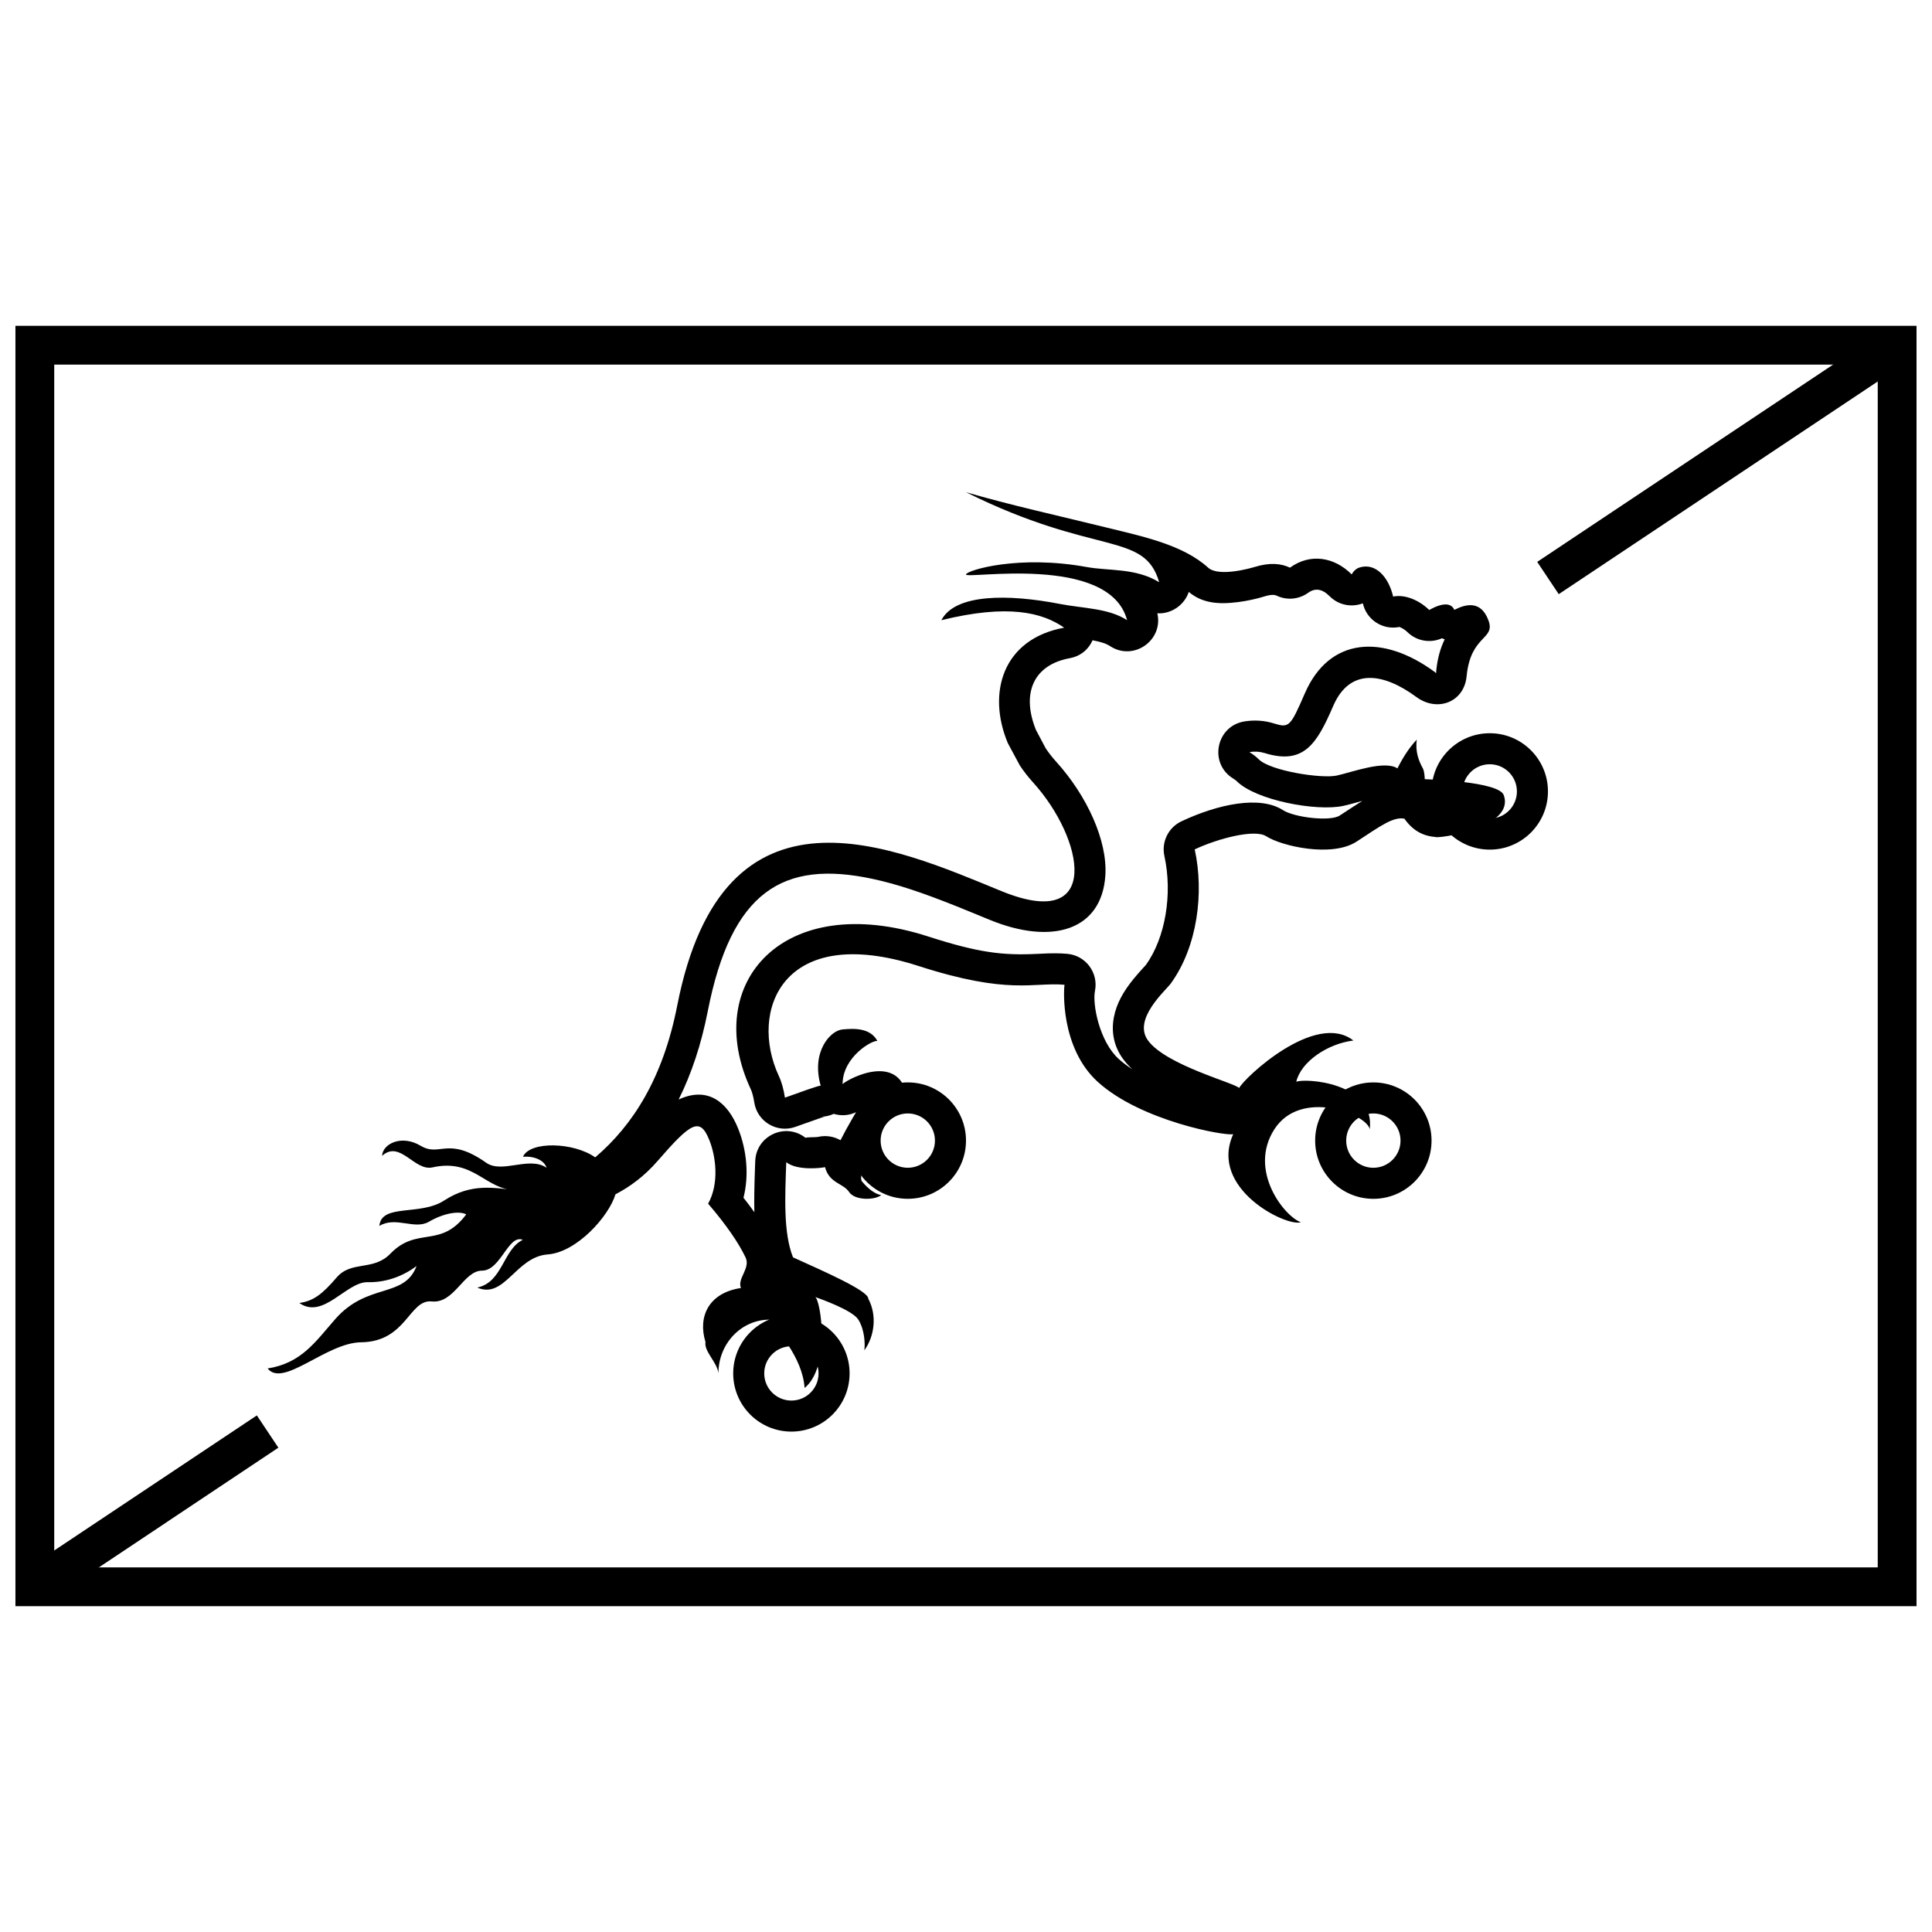
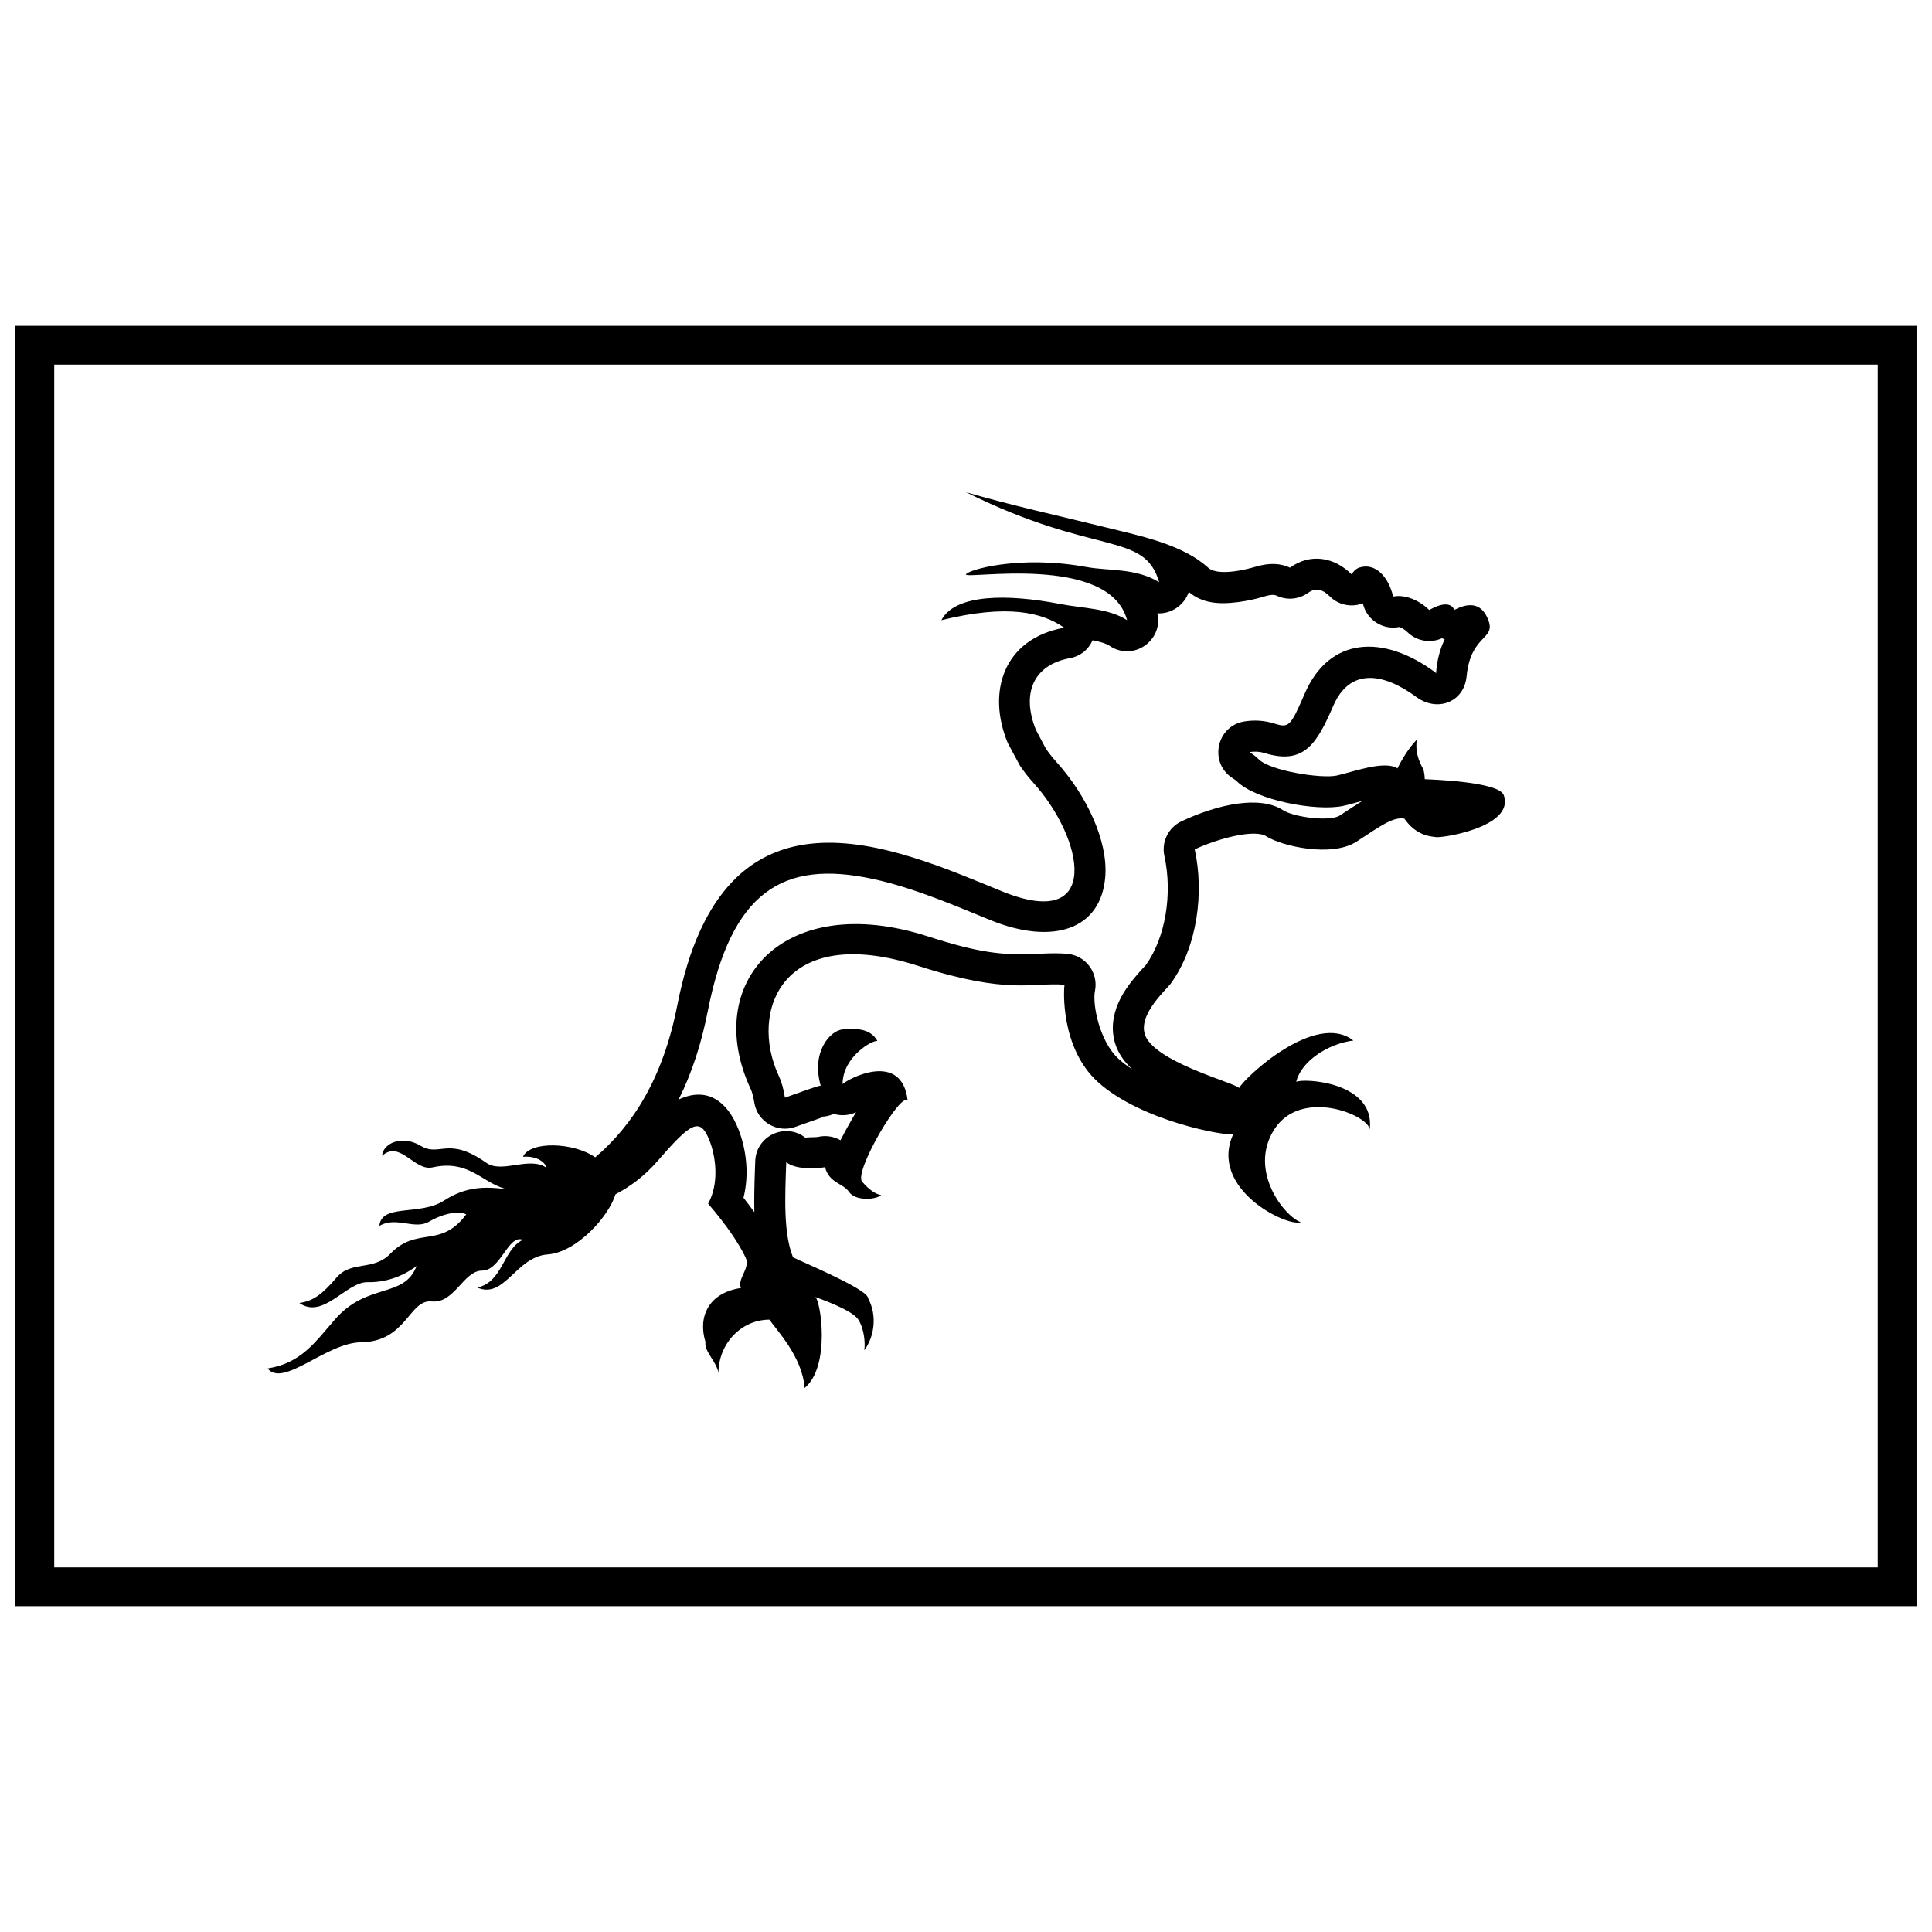
<svg xmlns="http://www.w3.org/2000/svg" width="800px" height="800px" version="1.1" viewBox="144 144 512 512">
  <defs>
    <clipPath id="a">
      <path d="m148.09 230h503.81v340h-503.81z" />
    </clipPath>
  </defs>
  <g clip-path="url(#a)">
    <path d="m651.9 230.35v339.3h-503.81v-339.3zm-493.53 10.281v318.74h483.25v-318.74z" />
  </g>
-   <path d="m212.07 519.1 5.703 8.555-61.691 41.129-5.703-8.555zm431.84-287.89 5.703 8.555-92.535 61.691-5.703-8.555z" />
  <path d="m411.08 340.93c-5.555-13.285-1.371-27.609 14.941-30.59-5.816-4.023-14.844-6.332-32.547-1.984 3.625-6.969 17.508-7 31.418-4.305 6.172 1.199 12.887 1.105 17.797 4.305-4.656-17.781-43.238-10.684-42.691-12.141 0.426-1.145 14.004-5.231 31.992-1.945 5.844 1.07 12.988 0.195 19.207 4.027-3.973-13.641-16.828-6.746-51.199-23.855 11.719 3.406 24.184 6.156 36.863 9.27 9.941 2.441 20.586 4.625 27.309 10.723 2.852 2.59 11.578 0.047 12.254-0.164 4.231-1.301 7.133-0.914 9.434 0.164 5.406-3.91 11.75-2.816 16.348 1.781 0.512-0.883 1.199-1.559 2.16-1.848 4.234-1.277 7.66 2.641 8.832 7.727 3.301-0.664 7.07 1.109 9.551 3.555 3.434-1.914 5.797-1.996 6.668-0.031 3.066-1.562 7.035-2.547 9.02 2.738 1.984 5.281-4.688 3.715-5.769 14.863-0.668 6.879-7.75 9.586-13.34 5.477-8.938-6.57-17.664-7.629-21.992 2.348-4.324 9.977-7.715 15.773-18.203 12.52-1.262-0.391-2.641-0.477-4.031-0.254 0.941 0.578 1.773 1.211 2.461 1.898 3.113 3.113 16.652 5.191 20.68 4.324 4.027-0.863 12.629-4.152 16.105-1.902 1.098-2.25 2.926-5.363 5.121-7.613-0.457 3.16 0.508 5.625 1.648 7.699 0.32 0.691 0.457 2.078 0.457 2.769 1.191 0.082 19.641 0.602 20.938 4.234 3.106 8.711-17.652 11.633-18.191 11.078-3.293-0.262-5.945-1.73-8.145-4.844-2.926-0.52-6.039 1.727-12.625 6.055-6.59 4.324-19.949 1.211-23.977-1.387-3.082-1.984-12.836 0.602-18.961 3.473 2.523 11.477 0.727 25.766-6.316 35.512-1.375 1.906-10.203 9.5-6.055 15.141 4.824 6.566 22.934 11.215 24.148 12.59 1.219-2.555 20.176-20.48 30.266-12.59-6.973 0.887-13.914 5.688-15.133 10.945 2-1 20.961 0 19.484 12.59-0.695-4.016-18.266-10.945-25.293 0-7.027 10.945 2.707 23.117 7.027 24.625-3.828 1.277-24.465-8.938-17.918-23.348-1.863 0.586-24.469-3.438-35.918-13.867-9.922-9.035-9.031-24.535-8.789-25.719-8.352-0.73-14.691 2.769-38.672-4.969-36.184-11.676-45.043 11.992-37.043 29.141 0.77 1.648 1.285 3.59 1.617 5.746 4.09-1.449 8.824-3.207 9.48-3.176-2.578-8.953 2.539-14.645 5.801-14.902 3.148-0.309 7.375-0.418 9.234 3.078-1.145-0.41-9.234 4.106-9.234 11.414 1.285-1.336 15.734-9.102 17.254 4.418-1.648-2.773-14.262 18.781-12.102 21.387 1.793 2.16 3.652 3.391 5.086 3.598-1.578 1.336-6.945 1.543-8.523-0.824-1.574-2.363-5.227-2.262-6.371-6.578-1.191 0.27-7.449 0.949-10.273-1.316-0.34 9.277-0.777 18.82 1.793 25.223 8.02 3.633 20.02 8.863 19.941 10.945 2.434 4.562 1.566 10.129-1.043 13.684 0.262-1.914 0-5.594-1.586-8.121-1.586-2.531-9.984-5.469-11.461-6.016 1.473 0.684 4.188 18.453-2.785 24.121-0.559-8.34-7.688-15.59-9.301-18.105-7.473 0-13.531 6.352-13.531 14.191-0.348-2.922-3.867-5.797-3.434-8.258-2.086-6.75 0.871-13.047 9.395-14.32-1.043-2.555 2.609-5.203 1.219-8.121-1.781-3.727-5.047-8.574-9.918-14.227 2.957-5.293 2.09-12.406 0.348-16.785-2.496-6.285-4.871-4.742-13.742 5.473-3.473 4-7.227 6.773-11.16 8.832-1.734 5.816-10.246 15.371-17.98 15.934-8.41 0.613-11.422 11.945-18.641 8.777 6.762-1.426 6.762-10.004 12.059-12.656-3.836-1.531-5.848 8.168-10.781 8.168-4.934 0-7.309 8.777-13.34 8.164-6.031-0.609-6.668 10.691-18.734 10.824-9.227 0.102-20.648 12.148-24.762 6.941 8.953-1.43 12.566-6.973 17.91-13.07 8.59-9.797 18.273-5.406 21.562-14.086-3.926 2.961-8.496 4.391-12.973 4.289-5.621-0.129-11.789 10.004-18.094 5.512 3.656-0.508 6.031-2.246 9.867-6.738 3.934-4.598 9.699-1.625 14.258-6.328 7.125-7.352 13.25-1.227 20.102-10.414-1.918-1.02-6.031-0.305-9.867 1.941-3.84 2.246-8.773-1.531-13.16 1.121 0.547-6.019 10.781-2.574 17.18-6.738 7.219-4.695 13.203-3.316 18.914-2.754-7.949-0.051-11.055-8.477-22.02-6.023-4.785 1.07-8.59-7.352-13.344-3.062 0.137-3.164 5.117-5.719 10.234-2.656 5.117 3.062 7.18-2.68 17.363 4.492 4.203 2.961 11.422-1.836 15.988 1.328-0.594-1.941-3.195-3.164-6.258-2.91 1.855-4.246 13.516-3.859 19.148 0.152 10.023-8.543 17.977-21.027 21.746-40.266 12.266-62.594 57.406-41.961 85.934-30.285 26.781 10.961 21.918-13.863 8.348-28.824-1.297-1.43-2.461-2.926-3.484-4.465zm16.422-22.5c-9.598 1.754-12.895 9.266-8.969 19l2.586 4.879c0.812 1.215 1.727 2.387 2.738 3.504 8.215 9.055 13.672 21 13.074 30.191-0.934 14.375-13.867 18.633-30.633 11.77-0.91-0.371-2.113-0.867-4.277-1.758-1.734-0.711-3.082-1.262-4.41-1.793-9.047-3.629-15.855-5.918-22.391-7.316-23.723-5.082-37.426 3.277-43.664 35.121-1.719 8.762-4.297 16.52-7.711 23.359 0.133-0.062 0.262-0.121 0.398-0.18 7.473-3.254 12.617 0.934 15.406 7.957 2.231 5.609 2.894 12.27 1.383 18.25 1.031 1.309 1.992 2.586 2.879 3.832-0.074-3.195-0.008-6.906 0.156-11.379 0.023-0.668 0.023-0.668 0.047-1.328 0.016-0.426 0.016-0.426 0.031-0.852 0.25-6.758 8.094-10.348 13.367-6.113-0.309-0.25 2.629-0.137 3.309-0.289 2.094-0.477 4.188-0.105 5.918 0.887 0.895-1.789 1.973-3.734 3.207-5.879 0.301-0.523 0.609-1.043 0.914-1.555-1.898 0.93-4.008 1.023-5.91 0.449-1.148 0.531-2.449 0.809-3.832 0.742 1.09 0.051 1.223 0.039 1.676-0.094-0.469 0.145-0.863 0.277-1.344 0.441-1.062 0.359-1.539 0.527-4.824 1.703l-0.145 0.051c-0.863 0.309-0.863 0.309-1.723 0.613-4.859 1.719-10.086-1.406-10.871-6.5-0.238-1.543-0.566-2.719-0.941-3.523-13.066-28.008 8.539-52.863 47.02-40.445 13.367 4.312 19.77 5.062 28.945 4.613 2.566-0.125 3.363-0.156 4.711-0.152 1.105 0.004 2.156 0.047 3.207 0.141 4.894 0.426 8.324 5.019 7.344 9.836-0.711 3.504 1.176 13.359 6.269 18 1.047 0.953 2.269 1.875 3.644 2.766-0.934-0.867-1.758-1.781-2.477-2.758-2.41-3.281-3.156-7.133-2.434-10.973 0.691-3.691 2.531-6.902 5.246-10.242 1.137-1.398 3.348-3.812 3.207-3.617 5.242-7.258 7.144-18.934 4.949-28.926-0.828-3.758 1.059-7.582 4.539-9.215 9.727-4.562 20.777-6.894 26.91-2.938 2.984 1.922 12.496 3.066 15.004 1.422 2.406-1.582 4.367-2.863 6.008-3.891-0.512 0.137-1.266 0.348-2.512 0.691-1.055 0.285-1.828 0.484-2.562 0.641-7.086 1.523-23.16-1.484-28.227-6.555-0.188-0.188-0.508-0.43-0.961-0.711-6.488-4.008-4.508-13.918 3.019-15.121 2.621-0.422 5.277-0.254 7.766 0.52 4.039 1.25 4.359 0.98 8.223-7.938 6.543-15.074 20.844-15.676 34.41-5.699 0.395 0.289 0.402 0.457 0.355 0.484 0.273-3.664 1.07-6.59 2.305-9.121-0.25-0.082-0.5-0.176-0.742-0.281-3.07 1.383-6.711 0.754-9.145-1.645-0.918-0.906-2.066-1.367-2.152-1.348-4.367 0.875-8.641-1.879-9.637-6.219-0.004-0.02-0.008-0.035-0.012-0.051-2.898 1.109-6.359 0.559-8.781-1.859-2.012-2.016-3.883-2.254-5.711-0.934-2.422 1.754-5.609 2.055-8.316 0.781-0.68-0.316-1.539-0.355-3.516 0.254-1.672 0.512-4.133 1.098-6.68 1.426-5.305 0.684-9.562 0.305-13.129-2.688-1.152 3.473-4.621 5.891-8.328 5.664 1.645 7.148-6.285 12.766-12.508 8.711-1.031-0.672-2.305-1.117-4.66-1.559-1.016 2.324-3.094 4.207-6.039 4.742z" />
-   <path d="m391.77 446.27c0-3.973-3.223-7.195-7.199-7.195-3.973 0-7.195 3.223-7.195 7.195 0 3.977 3.223 7.199 7.195 7.199 3.977 0 7.199-3.223 7.199-7.199zm8.227 0c0 8.52-6.906 15.426-15.426 15.426-8.516 0-15.422-6.906-15.422-15.426 0-8.516 6.906-15.422 15.422-15.422 8.52 0 15.426 6.906 15.426 15.422zm146-92.535c0-3.977-3.223-7.199-7.195-7.199-3.977 0-7.199 3.223-7.199 7.199 0 3.977 3.223 7.195 7.199 7.195 3.973 0 7.195-3.219 7.195-7.195zm8.227 0c0 8.516-6.906 15.422-15.422 15.422-8.52 0-15.426-6.906-15.426-15.422s6.906-15.422 15.426-15.422c8.516 0 15.422 6.906 15.422 15.422zm-193.3 154.23c0-3.973-3.219-7.195-7.195-7.195-3.977 0-7.199 3.223-7.199 7.195 0 3.977 3.223 7.199 7.199 7.199 3.977 0 7.195-3.223 7.195-7.199zm8.227 0c0 8.52-6.906 15.422-15.422 15.422-8.52 0-15.422-6.902-15.422-15.422 0-8.516 6.902-15.422 15.422-15.422 8.516 0 15.422 6.906 15.422 15.422zm146-61.688c0-3.977-3.223-7.199-7.199-7.199-3.973 0-7.195 3.223-7.195 7.199 0 3.973 3.223 7.195 7.195 7.195 3.977 0 7.199-3.223 7.199-7.195zm8.223 0c0 8.516-6.902 15.422-15.422 15.422-8.516 0-15.422-6.906-15.422-15.422 0-8.52 6.906-15.426 15.422-15.426 8.52 0 15.422 6.906 15.422 15.426z" />
</svg>